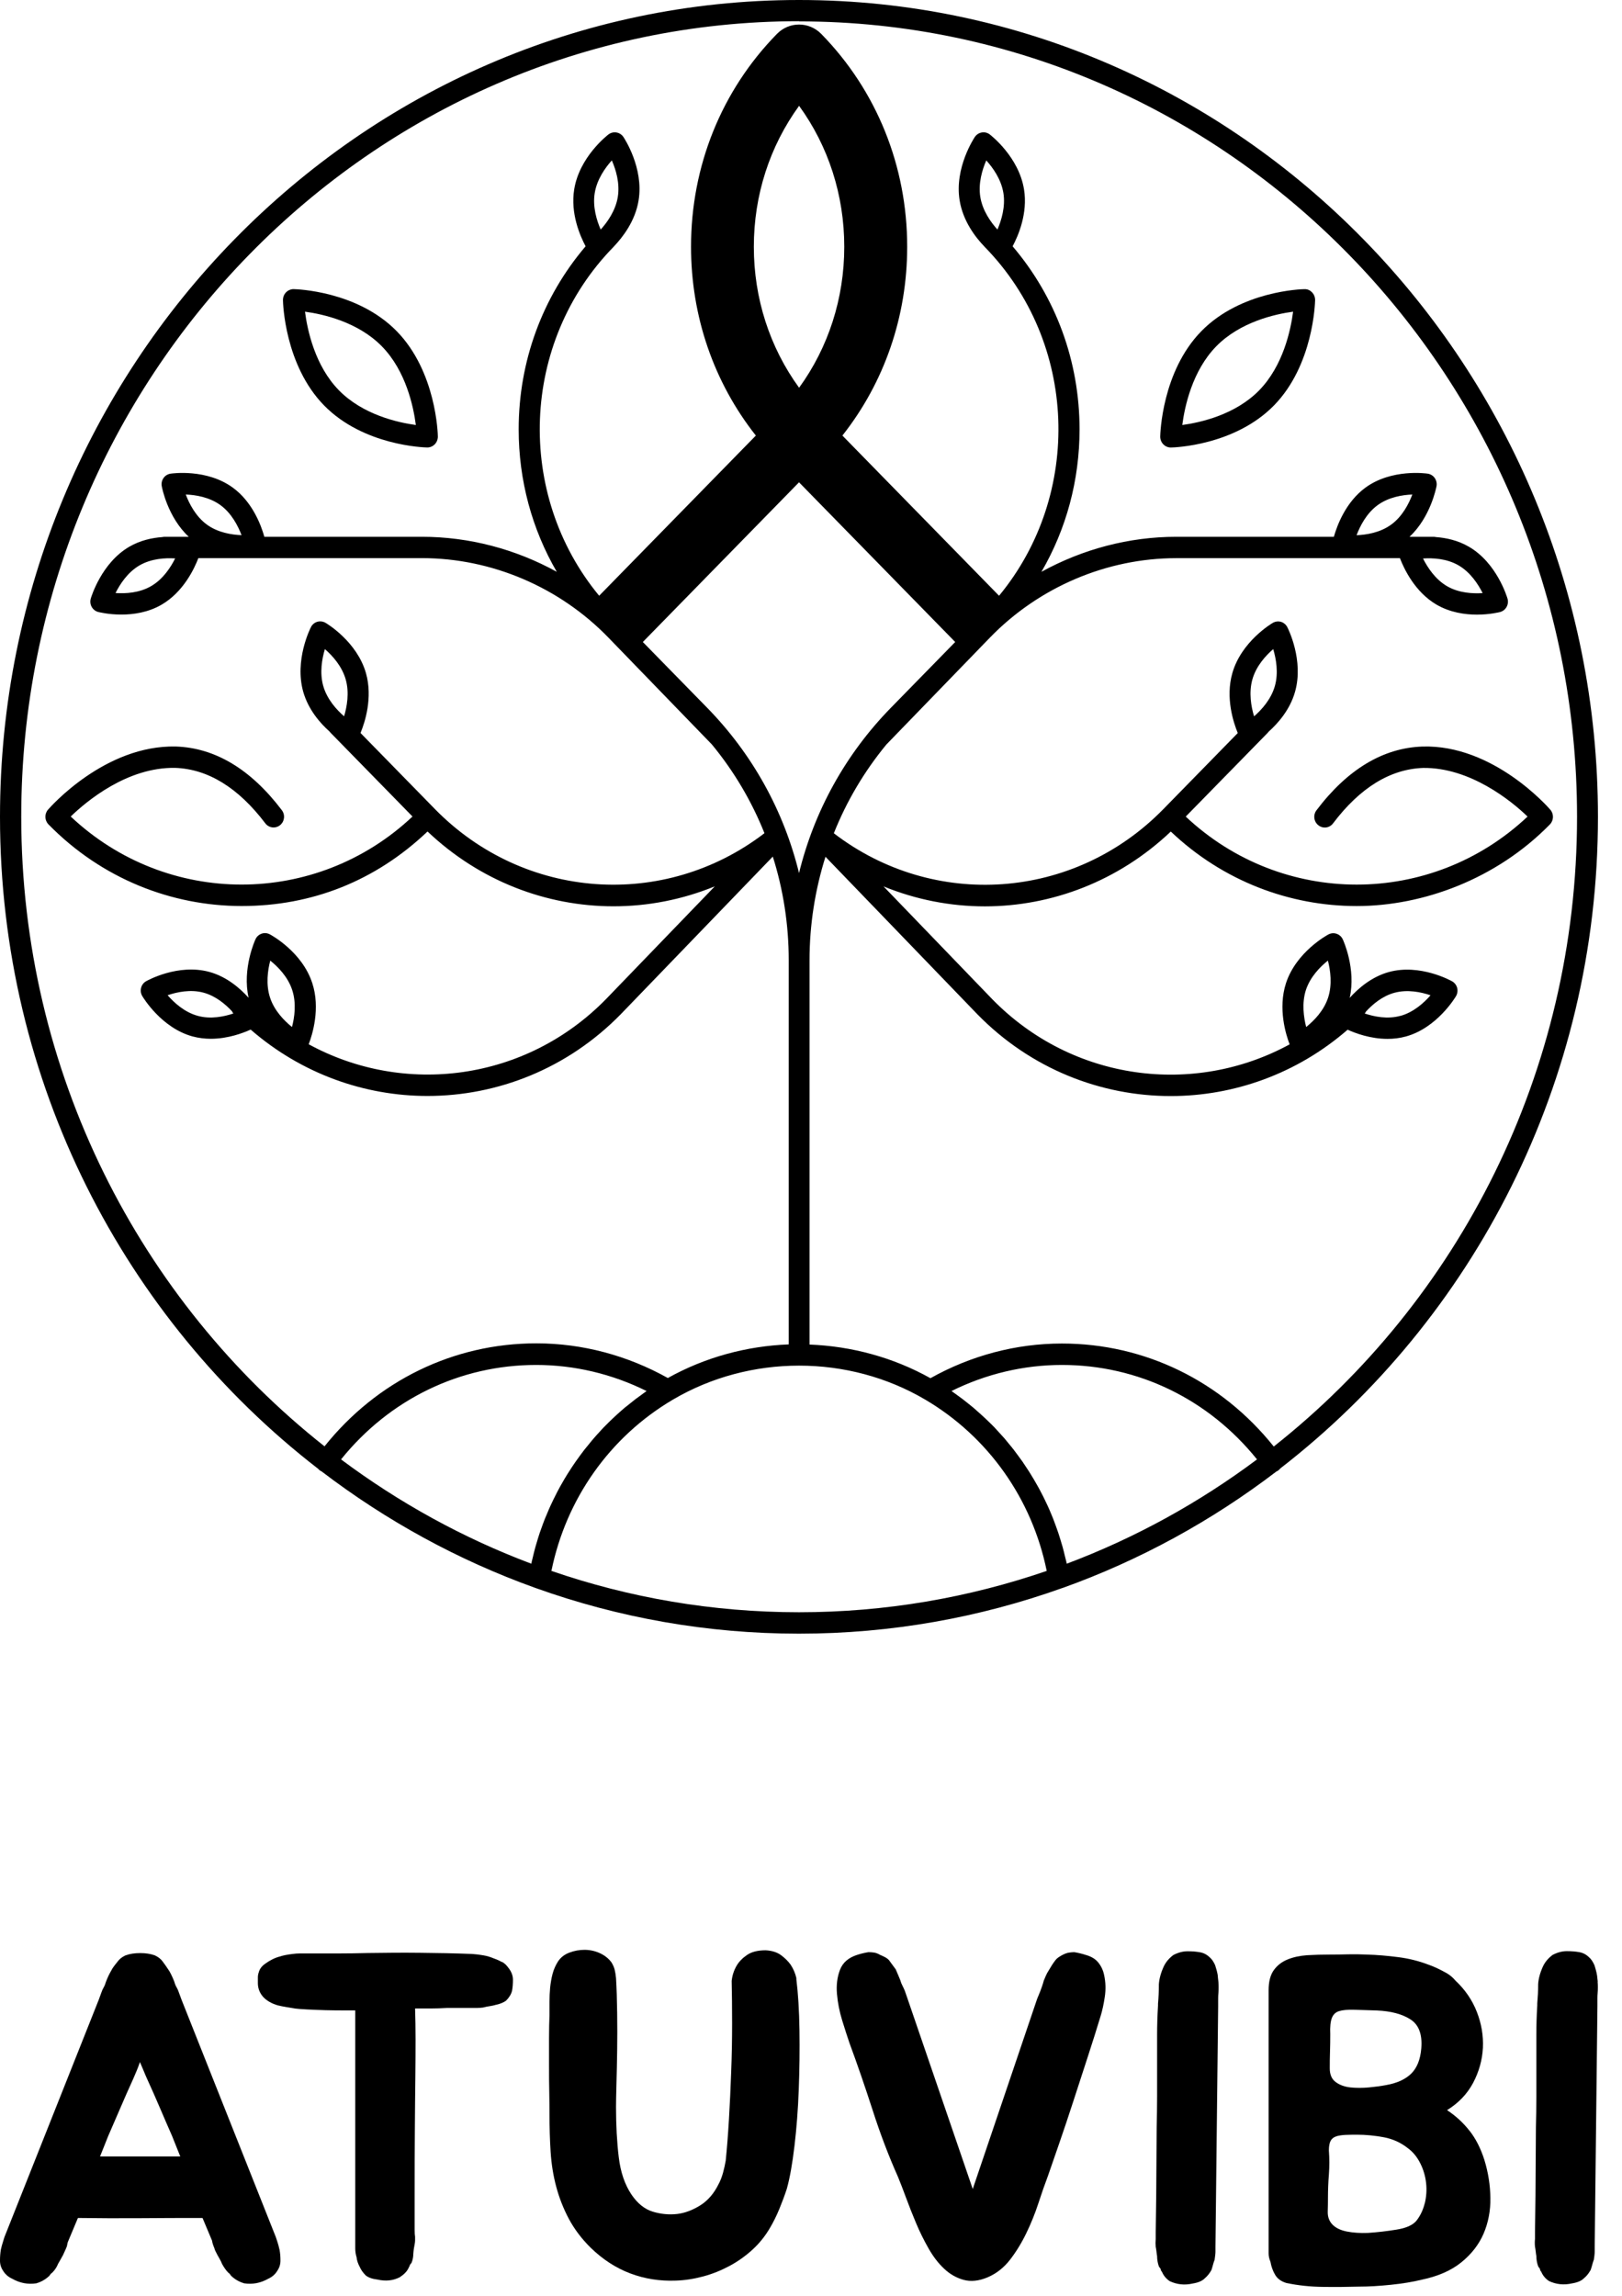
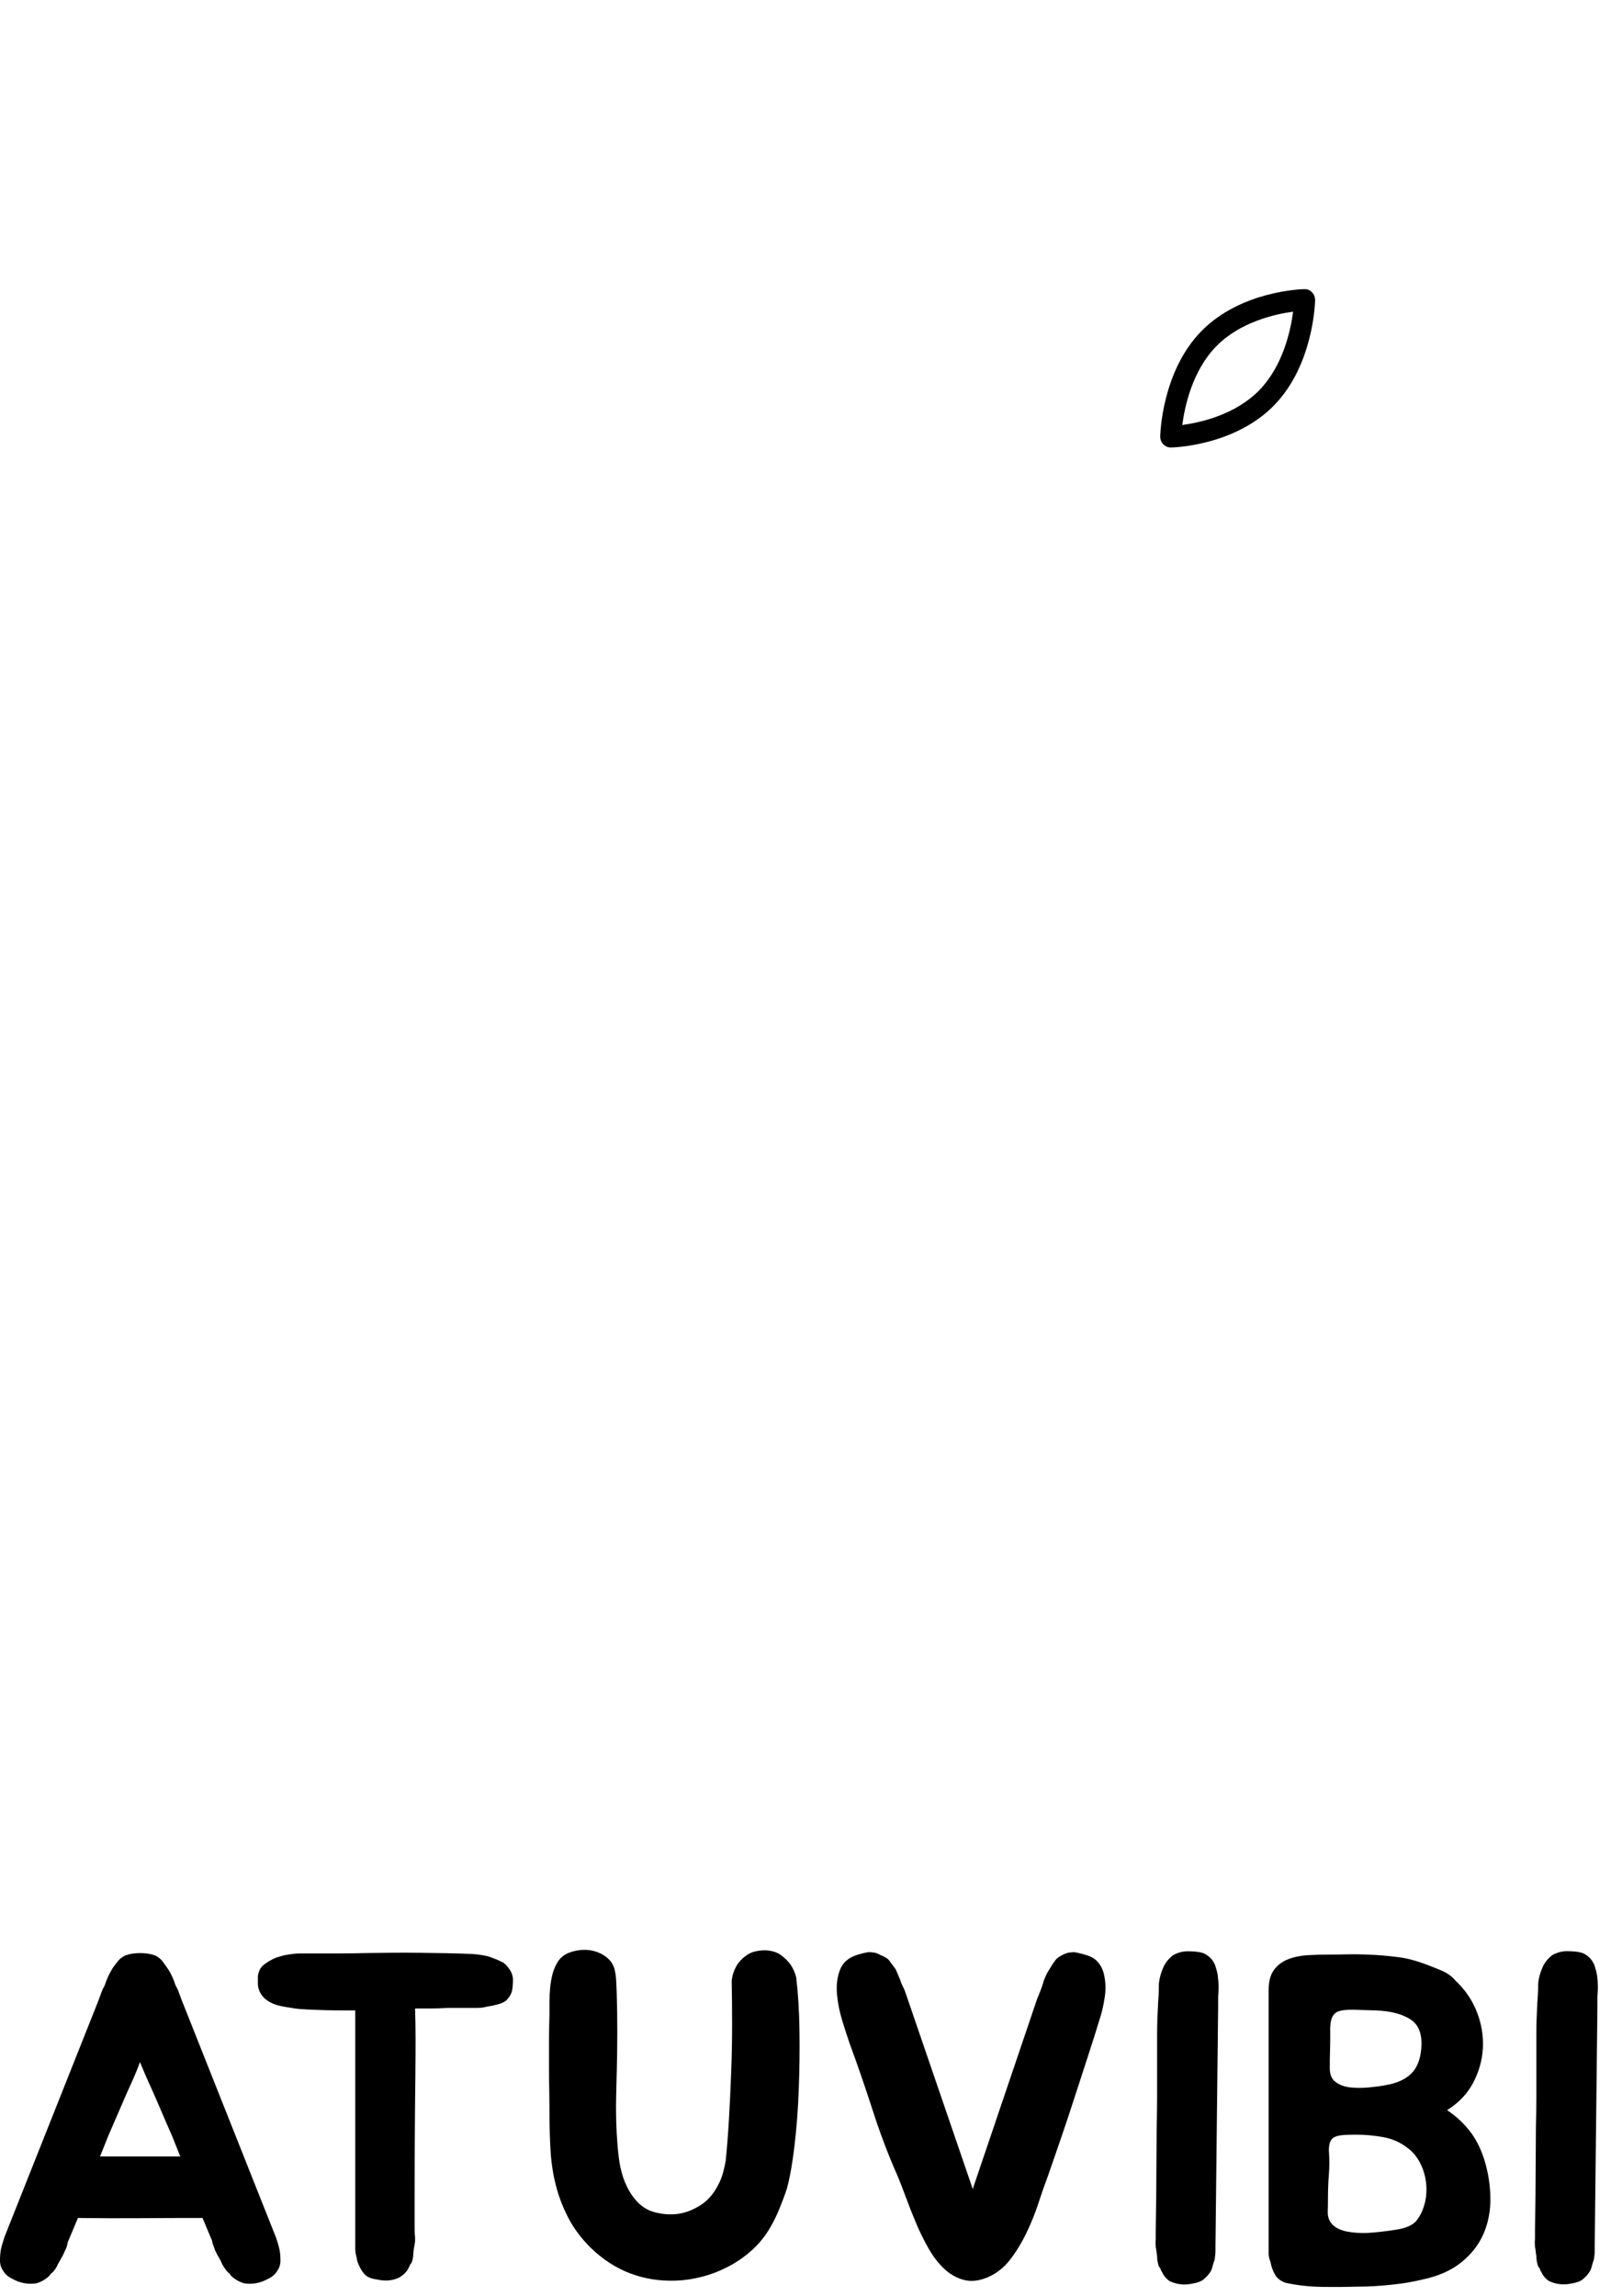
<svg xmlns="http://www.w3.org/2000/svg" width="53" height="75" viewBox="0 0 53 75" fill="none">
  <path d="M38.255 14.619H38.26C38.345 14.619 40.337 14.564 41.628 13.245C42.919 11.925 42.97 9.889 42.972 9.802C42.972 9.708 42.937 9.616 42.871 9.549C42.806 9.482 42.724 9.442 42.623 9.446C42.538 9.446 40.546 9.5 39.255 10.819C37.964 12.139 37.913 14.175 37.911 14.262C37.911 14.358 37.947 14.448 38.012 14.515C38.076 14.581 38.163 14.619 38.255 14.619ZM39.74 11.315C40.525 10.514 41.663 10.262 42.253 10.182C42.175 10.785 41.927 11.949 41.145 12.751C40.36 13.553 39.221 13.804 38.632 13.884C38.71 13.281 38.958 12.117 39.74 11.315Z" fill="black" />
-   <path d="M13.958 14.618H13.963C14.053 14.618 14.14 14.582 14.206 14.515C14.271 14.448 14.307 14.356 14.307 14.262C14.307 14.175 14.254 12.139 12.963 10.819C11.672 9.5 9.679 9.447 9.594 9.445C9.509 9.444 9.412 9.482 9.347 9.549C9.281 9.616 9.246 9.708 9.246 9.802C9.246 9.889 9.299 11.925 10.59 13.245C11.881 14.564 13.873 14.617 13.958 14.618ZM12.479 11.315C13.264 12.117 13.51 13.281 13.588 13.884C12.998 13.804 11.859 13.55 11.075 12.751C10.29 11.949 10.044 10.785 9.966 10.182C10.556 10.262 11.695 10.515 12.479 11.315Z" fill="black" />
-   <path d="M10.382 47.968C10.4 47.989 10.419 48.011 10.443 48.029C10.466 48.046 10.489 48.06 10.513 48.071C12.619 49.678 14.967 50.969 17.492 51.874C17.497 51.876 17.503 51.877 17.506 51.879C20.201 52.844 23.095 53.369 26.107 53.369C29.119 53.369 32.013 52.842 34.708 51.879C34.713 51.877 34.72 51.876 34.726 51.874C37.251 50.969 39.599 49.68 41.704 48.073C41.729 48.062 41.754 48.049 41.775 48.031C41.798 48.013 41.818 47.991 41.836 47.97C48.136 43.093 52.214 35.368 52.214 26.685C52.214 11.972 40.502 0 26.107 0C11.712 0 0 11.972 0 26.685C0 35.368 4.078 43.093 10.379 47.97L10.382 47.968ZM20.968 45.56C20.904 45.606 20.841 45.651 20.777 45.698C20.71 45.749 20.644 45.803 20.577 45.857C20.518 45.904 20.46 45.95 20.401 45.997C20.309 46.075 20.223 46.154 20.134 46.234C20.063 46.297 19.996 46.364 19.927 46.429C19.854 46.5 19.784 46.569 19.715 46.641C19.667 46.69 19.622 46.742 19.576 46.793C19.514 46.86 19.452 46.927 19.394 46.996C19.348 47.048 19.305 47.103 19.261 47.157C19.204 47.226 19.148 47.294 19.091 47.365C19.049 47.419 19.008 47.477 18.965 47.533C18.912 47.606 18.859 47.678 18.808 47.751C18.769 47.807 18.73 47.865 18.691 47.923C18.641 47.999 18.592 48.075 18.544 48.151C18.509 48.209 18.473 48.268 18.438 48.326C18.392 48.406 18.346 48.486 18.301 48.565C18.27 48.625 18.238 48.683 18.206 48.742C18.163 48.826 18.121 48.909 18.08 48.994C18.052 49.054 18.023 49.114 17.995 49.173C17.954 49.26 17.917 49.349 17.88 49.438C17.855 49.497 17.83 49.555 17.805 49.615C17.768 49.707 17.735 49.801 17.701 49.894C17.68 49.952 17.659 50.01 17.639 50.067C17.605 50.167 17.575 50.267 17.545 50.368C17.529 50.422 17.512 50.477 17.496 50.533C17.465 50.643 17.437 50.757 17.411 50.869C17.4 50.914 17.388 50.96 17.377 51.007C17.372 51.032 17.366 51.057 17.361 51.083C15.124 50.243 13.035 49.088 11.144 47.676C12.725 45.712 15.029 44.59 17.519 44.59C18.765 44.59 20.001 44.883 21.128 45.443C21.073 45.481 21.02 45.521 20.965 45.56H20.968ZM18.018 51.318C18.498 48.963 19.929 46.936 21.988 45.723C24.501 44.243 27.72 44.241 30.233 45.723C32.291 46.936 33.723 48.965 34.202 51.318C31.659 52.192 28.937 52.669 26.109 52.669C23.281 52.669 20.559 52.194 18.016 51.318H18.018ZM23.106 23.12L21.005 20.973L26.109 15.756L31.212 20.973L29.112 23.12C27.63 24.635 26.605 26.494 26.109 28.521C25.613 26.494 24.588 24.636 23.106 23.12ZM24.632 8.062C24.632 6.377 25.151 4.777 26.111 3.457C27.07 4.777 27.587 6.377 27.587 8.062C27.587 9.747 27.069 11.347 26.111 12.667C25.151 11.347 24.632 9.747 24.632 8.062ZM31.09 45.443C32.216 44.883 33.452 44.59 34.699 44.59C37.191 44.59 39.493 45.712 41.074 47.676C39.181 49.09 37.093 50.243 34.857 51.083C34.851 51.057 34.846 51.034 34.841 51.009C34.828 50.954 34.814 50.9 34.8 50.848C34.775 50.744 34.751 50.639 34.722 50.538C34.704 50.475 34.685 50.413 34.666 50.35C34.637 50.258 34.611 50.165 34.58 50.075C34.559 50.01 34.534 49.944 34.511 49.879C34.481 49.794 34.449 49.707 34.416 49.622C34.389 49.555 34.361 49.49 34.334 49.423C34.301 49.342 34.265 49.26 34.228 49.181C34.198 49.114 34.166 49.048 34.134 48.983C34.097 48.905 34.058 48.828 34.017 48.752C33.984 48.686 33.948 48.621 33.913 48.558C33.872 48.484 33.83 48.41 33.785 48.335C33.748 48.272 33.709 48.207 33.67 48.145C33.626 48.073 33.58 48.002 33.532 47.932C33.491 47.87 33.451 47.807 33.408 47.745C33.36 47.676 33.309 47.608 33.259 47.541C33.215 47.481 33.171 47.421 33.125 47.361C33.074 47.294 33.019 47.229 32.965 47.164C32.918 47.106 32.872 47.048 32.824 46.992C32.767 46.927 32.709 46.864 32.65 46.8C32.601 46.746 32.553 46.692 32.503 46.639C32.438 46.571 32.37 46.505 32.303 46.44C32.225 46.364 32.147 46.29 32.066 46.218C31.984 46.143 31.901 46.069 31.818 45.997C31.761 45.948 31.701 45.903 31.643 45.855C31.577 45.803 31.512 45.749 31.444 45.698C31.382 45.651 31.319 45.606 31.255 45.56C31.2 45.522 31.149 45.481 31.092 45.443H31.09ZM26.109 0.699C40.127 0.699 51.531 12.355 51.531 26.684C51.531 35.048 47.644 42.5 41.621 47.255C39.907 45.113 37.407 43.89 34.697 43.89C33.201 43.89 31.722 44.283 30.403 45.023C29.185 44.342 27.825 43.977 26.452 43.924V31.375C26.452 30.208 26.633 29.069 26.973 27.989L31.94 33.138C33.681 34.917 35.969 35.806 38.255 35.806C40.314 35.806 42.374 35.082 44.035 33.638C44.279 33.75 44.775 33.938 45.338 33.938C45.533 33.938 45.735 33.916 45.937 33.86C46.953 33.582 47.55 32.586 47.575 32.544C47.623 32.463 47.637 32.365 47.614 32.273C47.589 32.181 47.53 32.103 47.449 32.058C47.407 32.034 46.402 31.477 45.386 31.753C44.818 31.909 44.382 32.287 44.102 32.599C44.315 31.648 43.895 30.727 43.876 30.686C43.837 30.601 43.764 30.535 43.675 30.505C43.587 30.474 43.489 30.483 43.408 30.526C43.365 30.548 42.356 31.096 42.021 32.117C41.751 32.946 42.018 33.803 42.14 34.117C39.022 35.817 35.051 35.327 32.427 32.646L28.87 28.957C29.932 29.391 31.056 29.609 32.179 29.609C34.37 29.609 36.551 28.783 38.257 27.165C39.965 28.787 42.147 29.599 44.329 29.599C46.51 29.599 48.903 28.711 50.644 26.932C50.771 26.801 50.778 26.591 50.658 26.452C50.581 26.363 48.788 24.318 46.48 24.388C45.195 24.432 44.029 25.132 43.017 26.47C42.901 26.622 42.928 26.843 43.079 26.96C43.227 27.078 43.443 27.053 43.559 26.897C44.439 25.733 45.428 25.125 46.5 25.087C48.033 25.065 49.392 26.168 49.914 26.676C46.767 29.639 41.894 29.639 38.745 26.676L41.425 23.938C41.435 23.927 41.442 23.916 41.451 23.905C41.763 23.626 42.149 23.187 42.315 22.604C42.611 21.57 42.087 20.533 42.064 20.488C42.021 20.405 41.947 20.341 41.857 20.314C41.768 20.289 41.673 20.3 41.591 20.347C41.549 20.372 40.56 20.958 40.267 21.992C40.036 22.801 40.307 23.612 40.445 23.947L38.014 26.432C35.101 29.41 30.515 29.728 27.246 27.221C27.662 26.177 28.239 25.201 28.962 24.323L32.344 20.832C33.943 19.181 36.164 18.234 38.435 18.234H45.744C45.875 18.578 46.234 19.342 46.944 19.755C47.385 20.01 47.87 20.079 48.26 20.079C48.681 20.079 48.993 19.999 49.016 19.994C49.106 19.97 49.183 19.91 49.229 19.827C49.275 19.744 49.285 19.646 49.259 19.556C49.245 19.509 48.913 18.39 47.996 17.86C47.64 17.653 47.258 17.57 46.918 17.545C46.893 17.539 46.868 17.536 46.842 17.536H46.057C46.746 16.893 46.93 15.928 46.939 15.885C46.957 15.791 46.935 15.695 46.882 15.617C46.827 15.539 46.746 15.489 46.654 15.474C46.608 15.467 45.474 15.304 44.617 15.93C43.973 16.401 43.69 17.165 43.585 17.536H38.434C36.893 17.536 35.376 17.939 34.03 18.68C34.841 17.286 35.275 15.691 35.275 14.026C35.275 11.805 34.501 9.705 33.088 8.046C33.274 7.698 33.587 6.97 33.461 6.189C33.291 5.126 32.379 4.422 32.34 4.391C32.266 4.335 32.169 4.31 32.08 4.328C31.988 4.342 31.907 4.397 31.853 4.474C31.827 4.516 31.184 5.481 31.356 6.543C31.464 7.217 31.869 7.747 32.163 8.051C32.167 8.056 32.17 8.062 32.176 8.066C35.225 11.182 35.379 16.153 32.645 19.462L27.526 14.229C28.898 12.491 29.643 10.337 29.643 8.06C29.643 5.428 28.646 2.959 26.837 1.11C26.435 0.699 25.785 0.699 25.385 1.11C23.575 2.959 22.58 5.426 22.58 8.06C22.58 10.337 23.325 12.491 24.698 14.229L19.578 19.462C16.842 16.153 16.998 11.184 20.047 8.066C20.053 8.06 20.055 8.056 20.06 8.051C20.352 7.745 20.759 7.217 20.867 6.543C21.039 5.481 20.396 4.514 20.37 4.474C20.317 4.397 20.235 4.342 20.143 4.328C20.055 4.312 19.957 4.335 19.883 4.391C19.844 4.422 18.932 5.126 18.762 6.189C18.636 6.97 18.95 7.698 19.135 8.046C17.722 9.705 16.948 11.805 16.948 14.026C16.948 15.689 17.382 17.286 18.193 18.68C16.849 17.938 15.33 17.536 13.789 17.536H8.638C8.534 17.165 8.252 16.399 7.607 15.93C6.749 15.304 5.619 15.467 5.571 15.474C5.479 15.489 5.396 15.539 5.343 15.617C5.288 15.695 5.268 15.791 5.286 15.885C5.293 15.928 5.477 16.893 6.168 17.536H5.383C5.357 17.536 5.33 17.539 5.305 17.545C4.965 17.57 4.583 17.653 4.229 17.858C3.313 18.388 2.98 19.507 2.966 19.554C2.94 19.644 2.95 19.744 2.996 19.825C3.042 19.909 3.118 19.968 3.209 19.992C3.234 19.997 3.543 20.077 3.965 20.077C4.354 20.077 4.84 20.01 5.281 19.753C5.991 19.34 6.35 18.578 6.481 18.233H13.789C16.061 18.233 18.282 19.179 19.881 20.83L23.263 24.322C23.986 25.199 24.563 26.177 24.979 27.219C21.708 29.726 17.124 29.406 14.211 26.43L11.78 23.945C11.919 23.61 12.188 22.799 11.958 21.99C11.663 20.957 10.676 20.368 10.634 20.345C10.552 20.298 10.457 20.287 10.368 20.312C10.278 20.339 10.203 20.401 10.161 20.486C10.138 20.529 9.616 21.567 9.909 22.602C10.076 23.183 10.46 23.625 10.774 23.903C10.783 23.914 10.79 23.927 10.8 23.936L13.479 26.674C10.331 29.638 5.458 29.639 2.311 26.674C2.833 26.168 4.167 25.056 5.723 25.085C6.795 25.122 7.786 25.732 8.668 26.895C8.783 27.049 8.999 27.076 9.148 26.959C9.299 26.841 9.325 26.62 9.21 26.468C8.197 25.131 7.032 24.43 5.746 24.387C3.43 24.334 1.645 26.363 1.569 26.45C1.449 26.588 1.456 26.799 1.583 26.93C3.324 28.709 5.612 29.598 7.898 29.598C10.184 29.598 12.263 28.785 13.97 27.163C15.675 28.781 17.855 29.607 20.047 29.607C21.17 29.607 22.293 29.39 23.357 28.955L19.801 32.64C17.175 35.323 13.205 35.815 10.087 34.114C10.207 33.799 10.476 32.944 10.203 32.114C9.871 31.093 8.861 30.546 8.817 30.523C8.734 30.479 8.638 30.47 8.549 30.501C8.461 30.532 8.388 30.597 8.349 30.682C8.33 30.724 7.91 31.645 8.123 32.595C7.843 32.284 7.407 31.905 6.839 31.75C5.819 31.473 4.818 32.03 4.776 32.054C4.694 32.099 4.634 32.177 4.611 32.269C4.586 32.362 4.601 32.459 4.65 32.541C4.675 32.583 5.272 33.578 6.288 33.857C6.49 33.911 6.692 33.935 6.887 33.935C7.45 33.935 7.946 33.746 8.19 33.634C9.851 35.077 11.909 35.803 13.968 35.803C16.256 35.803 18.544 34.912 20.286 33.131L25.252 27.983C25.594 29.064 25.772 30.202 25.772 31.37V43.919C24.4 43.971 23.04 44.337 21.822 45.017C20.503 44.279 19.024 43.884 17.527 43.884C14.818 43.884 12.316 45.108 10.604 47.249C4.581 42.492 0.694 35.041 0.694 26.678C0.694 12.35 12.098 0.693 26.116 0.693L26.109 0.699ZM42.671 32.342C42.813 31.911 43.137 31.583 43.39 31.381C43.472 31.697 43.537 32.159 43.397 32.59C43.257 33.02 42.933 33.348 42.68 33.551C42.599 33.234 42.533 32.771 42.671 32.342ZM45.76 33.185C45.336 33.303 44.897 33.211 44.594 33.109C44.61 33.089 44.624 33.066 44.635 33.044C44.849 32.811 45.168 32.539 45.563 32.432C45.992 32.315 46.44 32.41 46.744 32.514C46.532 32.758 46.19 33.069 45.761 33.187L45.76 33.185ZM40.977 23.4C40.883 23.087 40.8 22.629 40.923 22.193C41.047 21.757 41.359 21.416 41.603 21.205C41.697 21.518 41.781 21.977 41.657 22.412C41.533 22.848 41.221 23.19 40.977 23.402V23.4ZM45.459 17.137C45.097 17.402 44.646 17.472 44.327 17.485C44.442 17.179 44.655 16.765 45.016 16.502C45.377 16.238 45.829 16.167 46.149 16.155C46.034 16.459 45.822 16.873 45.46 17.137H45.459ZM47.66 18.47C48.046 18.694 48.299 19.083 48.446 19.375C48.127 19.396 47.67 19.375 47.284 19.15C46.898 18.926 46.645 18.537 46.498 18.245C46.819 18.224 47.274 18.245 47.66 18.47ZM32.592 7.499C32.374 7.258 32.105 6.882 32.032 6.433C31.96 5.984 32.098 5.539 32.227 5.24C32.445 5.481 32.714 5.857 32.787 6.306C32.859 6.755 32.721 7.2 32.592 7.499ZM19.628 7.499C19.497 7.2 19.36 6.755 19.433 6.306C19.506 5.859 19.775 5.481 19.992 5.24C20.123 5.539 20.26 5.984 20.187 6.433C20.115 6.88 19.846 7.258 19.628 7.499ZM5.723 18.243C5.578 18.535 5.325 18.924 4.937 19.148C4.551 19.373 4.094 19.395 3.775 19.373C3.921 19.081 4.174 18.692 4.562 18.468C4.949 18.245 5.405 18.222 5.723 18.243ZM6.07 16.155C6.391 16.167 6.842 16.238 7.204 16.502C7.565 16.765 7.777 17.179 7.893 17.483C7.572 17.471 7.119 17.4 6.759 17.137C6.398 16.873 6.185 16.46 6.07 16.155ZM11.243 23.4C10.998 23.187 10.687 22.845 10.563 22.412C10.439 21.976 10.522 21.518 10.616 21.205C10.86 21.416 11.172 21.759 11.296 22.195C11.42 22.631 11.337 23.089 11.243 23.402V23.4ZM8.831 31.381C9.082 31.583 9.408 31.911 9.548 32.342C9.69 32.773 9.624 33.234 9.541 33.551C9.29 33.348 8.964 33.02 8.824 32.59C8.682 32.159 8.748 31.697 8.831 31.381ZM7.584 33.044C7.595 33.068 7.609 33.089 7.625 33.109C7.321 33.211 6.881 33.303 6.46 33.185C6.031 33.068 5.69 32.758 5.477 32.512C5.78 32.409 6.228 32.311 6.658 32.43C7.053 32.539 7.37 32.809 7.586 33.042L7.584 33.044Z" fill="black" />
  <path d="M9.132 73.488C9.113 73.398 9.088 73.307 9.058 73.217L9.013 73.081L5.934 65.332L5.845 65.091C5.826 65.03 5.801 64.974 5.771 64.923C5.741 64.874 5.716 64.813 5.697 64.742C5.647 64.612 5.592 64.494 5.534 64.393C5.456 64.272 5.381 64.167 5.312 64.074C5.254 63.995 5.169 63.929 5.061 63.879C4.923 63.828 4.762 63.803 4.581 63.803C4.4 63.803 4.238 63.828 4.099 63.879C3.991 63.929 3.908 63.995 3.848 64.074C3.809 64.125 3.77 64.176 3.729 64.226C3.69 64.277 3.655 64.333 3.625 64.393C3.566 64.494 3.512 64.61 3.462 64.742C3.441 64.813 3.418 64.874 3.388 64.923C3.359 64.974 3.333 65.03 3.313 65.091L3.225 65.332L0.145 73.081L0.103 73.217C0.073 73.307 0.048 73.4 0.028 73.488C0.019 73.55 0.011 73.608 0.007 73.664C0.002 73.72 0 73.781 0 73.852C0 73.973 0.034 74.086 0.104 74.185C0.133 74.236 0.174 74.283 0.223 74.328C0.273 74.373 0.331 74.411 0.4 74.442C0.646 74.583 0.908 74.632 1.186 74.592C1.325 74.552 1.449 74.486 1.557 74.397C1.576 74.375 1.59 74.364 1.601 74.359C1.61 74.353 1.62 74.341 1.629 74.321C1.638 74.312 1.65 74.299 1.659 74.285C1.668 74.268 1.684 74.256 1.704 74.247C1.753 74.196 1.792 74.149 1.822 74.102C1.852 74.055 1.877 74.008 1.897 73.957C1.927 73.906 1.953 73.859 1.978 73.814C2.003 73.769 2.029 73.72 2.059 73.669C2.079 73.629 2.095 73.591 2.111 73.555C2.125 73.519 2.143 73.481 2.162 73.441C2.182 73.401 2.194 73.36 2.198 73.32C2.203 73.28 2.215 73.24 2.235 73.199L2.546 72.457C3.226 72.466 3.905 72.469 4.583 72.464C5.259 72.458 5.938 72.457 6.618 72.457L6.929 73.199C6.938 73.269 6.965 73.351 7.004 73.441C7.012 73.481 7.028 73.519 7.048 73.555C7.067 73.591 7.087 73.628 7.106 73.669C7.135 73.72 7.163 73.767 7.188 73.814C7.213 73.858 7.236 73.906 7.255 73.957C7.283 74.008 7.313 74.055 7.344 74.102C7.374 74.147 7.413 74.196 7.462 74.247C7.482 74.256 7.496 74.268 7.506 74.285C7.515 74.299 7.526 74.312 7.535 74.321C7.544 74.343 7.554 74.353 7.565 74.359C7.574 74.364 7.59 74.377 7.609 74.397C7.717 74.487 7.841 74.552 7.979 74.592C8.256 74.632 8.516 74.583 8.764 74.442C8.833 74.411 8.891 74.373 8.941 74.328C8.99 74.285 9.029 74.236 9.059 74.185C9.129 74.084 9.164 73.973 9.164 73.852C9.164 73.781 9.162 73.72 9.157 73.664C9.152 73.608 9.144 73.55 9.134 73.488H9.132ZM3.269 70.447L3.535 69.781C3.664 69.488 3.793 69.186 3.928 68.874C4.062 68.561 4.2 68.245 4.349 67.921C4.388 67.83 4.429 67.738 4.468 67.642C4.507 67.546 4.542 67.454 4.572 67.363C4.611 67.454 4.65 67.546 4.691 67.642C4.73 67.738 4.769 67.832 4.81 67.921C4.958 68.245 5.098 68.561 5.231 68.874C5.366 69.188 5.495 69.49 5.624 69.781L5.89 70.447H3.269Z" fill="black" />
  <path d="M16.403 64.098C16.324 64.052 16.24 64.014 16.152 63.984C16.033 63.933 15.915 63.897 15.796 63.877C15.677 63.855 15.553 63.841 15.426 63.832C14.863 63.81 14.298 63.799 13.731 63.794C13.165 63.788 12.594 63.792 12.022 63.801C11.677 63.81 11.348 63.815 11.036 63.815H9.8C9.722 63.815 9.642 63.821 9.564 63.832C9.386 63.852 9.239 63.882 9.12 63.922C9.04 63.944 8.961 63.975 8.876 64.02C8.792 64.065 8.73 64.103 8.691 64.134C8.562 64.215 8.484 64.317 8.454 64.436C8.435 64.487 8.426 64.543 8.426 64.603V64.785C8.426 64.947 8.479 65.093 8.589 65.224C8.707 65.356 8.87 65.45 9.077 65.511C9.157 65.531 9.258 65.551 9.38 65.571C9.502 65.591 9.595 65.607 9.653 65.616C9.722 65.625 9.851 65.636 10.039 65.645C10.225 65.654 10.425 65.663 10.639 65.669C10.852 65.674 11.052 65.676 11.238 65.676H11.608V73.454C11.608 73.555 11.624 73.651 11.652 73.742C11.661 73.843 11.697 73.948 11.757 74.06C11.796 74.151 11.861 74.243 11.95 74.333C12.038 74.404 12.166 74.449 12.336 74.469C12.601 74.529 12.842 74.505 13.062 74.393C13.2 74.303 13.294 74.207 13.343 74.105L13.388 74.015C13.388 73.995 13.407 73.966 13.446 73.924C13.466 73.874 13.482 73.827 13.49 73.779C13.499 73.733 13.505 73.685 13.505 73.635C13.513 73.513 13.529 73.409 13.549 73.316C13.558 73.266 13.563 73.224 13.563 73.188V73.074C13.554 73.023 13.549 72.947 13.549 72.846V71.696C13.549 70.869 13.55 70.143 13.556 69.517C13.561 68.891 13.565 68.342 13.572 67.868C13.577 67.394 13.579 66.977 13.579 66.619C13.579 66.261 13.573 65.926 13.563 65.613H14.073C14.246 65.613 14.422 65.607 14.599 65.596H15.576C15.645 65.596 15.714 65.591 15.784 65.582C15.861 65.562 15.936 65.546 16.005 65.537C16.074 65.528 16.143 65.511 16.212 65.491C16.35 65.462 16.458 65.415 16.538 65.356C16.637 65.254 16.703 65.149 16.731 65.037C16.74 64.986 16.749 64.928 16.754 64.862C16.759 64.796 16.761 64.733 16.761 64.673C16.761 64.532 16.706 64.396 16.596 64.264C16.547 64.194 16.483 64.136 16.405 64.09L16.403 64.098Z" fill="black" />
  <path d="M26.026 64.635C25.987 64.463 25.922 64.313 25.833 64.18C25.753 64.07 25.651 63.967 25.521 63.871C25.392 63.777 25.226 63.723 25.018 63.712C24.762 63.712 24.56 63.762 24.411 63.864C24.262 63.965 24.149 64.081 24.071 64.213C23.982 64.365 23.927 64.532 23.908 64.713C23.917 65.127 23.922 65.591 23.922 66.106C23.922 66.622 23.913 67.145 23.892 67.681C23.873 68.215 23.848 68.738 23.818 69.247C23.788 69.755 23.752 70.203 23.713 70.586C23.692 70.707 23.664 70.838 23.625 70.981C23.586 71.122 23.536 71.249 23.476 71.359C23.327 71.661 23.127 71.891 22.878 72.047C22.626 72.203 22.376 72.297 22.128 72.326C21.863 72.356 21.595 72.331 21.328 72.25C21.062 72.168 20.83 71.982 20.632 71.689C20.416 71.366 20.276 70.959 20.218 70.47C20.159 69.982 20.129 69.433 20.129 68.829C20.129 68.668 20.134 68.42 20.143 68.087C20.152 67.754 20.161 67.388 20.166 66.99C20.172 66.591 20.172 66.179 20.166 65.755C20.161 65.332 20.149 64.953 20.129 64.62C20.12 64.519 20.104 64.428 20.085 64.347C20.065 64.267 20.03 64.188 19.98 64.106C19.881 63.974 19.754 63.875 19.596 63.804C19.439 63.733 19.272 63.697 19.1 63.697C18.928 63.697 18.762 63.728 18.605 63.788C18.447 63.847 18.323 63.943 18.234 64.076C18.157 64.197 18.096 64.331 18.057 64.477C18.018 64.624 17.992 64.776 17.976 64.932C17.962 65.087 17.955 65.245 17.955 65.4V65.833C17.946 66.036 17.94 66.282 17.94 66.575V67.475C17.94 67.782 17.94 68.079 17.948 68.367C17.953 68.655 17.955 68.894 17.955 69.086C17.955 69.5 17.967 69.902 17.992 70.297C18.017 70.689 18.077 71.07 18.176 71.439C18.275 71.808 18.413 72.157 18.59 72.49C18.769 72.823 19.005 73.137 19.3 73.428C19.695 73.812 20.127 74.092 20.595 74.268C21.064 74.445 21.56 74.523 22.082 74.503C22.378 74.494 22.677 74.447 22.978 74.366C23.278 74.286 23.564 74.17 23.835 74.025C24.108 73.879 24.356 73.703 24.584 73.495C24.811 73.289 25.004 73.048 25.162 72.776C25.27 72.594 25.371 72.391 25.465 72.163C25.558 71.937 25.64 71.718 25.709 71.506C25.808 71.153 25.891 70.686 25.96 70.105C26.029 69.526 26.076 68.908 26.1 68.259C26.125 67.609 26.132 66.963 26.123 66.322C26.114 65.681 26.079 65.118 26.019 64.635H26.026Z" fill="black" />
  <path d="M35.893 64.119C35.8 63.998 35.658 63.913 35.472 63.862C35.413 63.842 35.352 63.826 35.286 63.81C35.222 63.795 35.16 63.782 35.102 63.773C35.052 63.773 34.996 63.779 34.93 63.788C34.866 63.797 34.795 63.824 34.716 63.864C34.677 63.886 34.634 63.909 34.59 63.94C34.546 63.969 34.509 64.005 34.478 64.047C34.44 64.097 34.401 64.15 34.367 64.206C34.333 64.262 34.301 64.315 34.271 64.365C34.232 64.425 34.199 64.483 34.176 64.539C34.151 64.595 34.128 64.648 34.108 64.698C34.089 64.769 34.069 64.832 34.05 64.888C34.031 64.945 34.011 64.997 33.992 65.048L33.887 65.305L31.785 71.51L29.653 65.288L29.564 65.031C29.543 64.983 29.52 64.93 29.49 64.872C29.46 64.816 29.435 64.754 29.416 64.684C29.396 64.633 29.373 64.581 29.35 64.525C29.325 64.469 29.299 64.407 29.269 64.335C29.23 64.284 29.193 64.233 29.157 64.183C29.122 64.132 29.086 64.083 29.046 64.031C29.007 63.991 28.961 63.958 28.911 63.933C28.861 63.907 28.812 63.884 28.762 63.864C28.693 63.824 28.63 63.799 28.571 63.788C28.513 63.779 28.447 63.773 28.378 63.773C28.32 63.782 28.258 63.795 28.192 63.81C28.128 63.826 28.066 63.842 28.008 63.862C27.721 63.953 27.535 64.117 27.445 64.355C27.356 64.592 27.323 64.854 27.349 65.142C27.374 65.43 27.431 65.717 27.519 66.003C27.608 66.291 27.687 66.536 27.756 66.738C28.013 67.433 28.265 68.166 28.513 68.932C28.759 69.698 29.035 70.425 29.341 71.111C29.419 71.303 29.51 71.533 29.607 71.799C29.706 72.067 29.814 72.342 29.933 72.624C30.051 72.907 30.188 73.182 30.34 73.45C30.492 73.718 30.662 73.939 30.85 74.114C31.038 74.292 31.25 74.413 31.486 74.478C31.723 74.543 31.985 74.516 32.272 74.395C32.557 74.273 32.801 74.082 33.005 73.819C33.207 73.557 33.384 73.267 33.538 72.948C33.691 72.63 33.823 72.306 33.931 71.973C34.039 71.64 34.144 71.343 34.243 71.081C34.342 70.798 34.464 70.443 34.613 70.013C34.762 69.584 34.914 69.127 35.072 68.642C35.229 68.159 35.387 67.674 35.544 67.191C35.702 66.706 35.84 66.268 35.959 65.875C36.019 65.683 36.065 65.468 36.1 65.231C36.136 64.993 36.129 64.758 36.079 64.526C36.049 64.374 35.987 64.239 35.893 64.117V64.119Z" fill="black" />
  <path d="M39.794 64.546C39.785 64.486 39.771 64.428 39.757 64.372C39.742 64.316 39.725 64.258 39.705 64.198C39.656 64.088 39.601 64.007 39.542 63.956C39.443 63.855 39.33 63.795 39.201 63.775C39.142 63.764 39.08 63.757 39.016 63.751C38.951 63.746 38.88 63.744 38.802 63.744C38.653 63.744 38.501 63.784 38.343 63.865C38.205 63.967 38.101 64.088 38.032 64.229C37.933 64.441 37.88 64.638 37.867 64.819C37.867 64.931 37.865 65.04 37.86 65.145C37.855 65.25 37.848 65.355 37.839 65.455V65.516C37.818 65.869 37.809 66.188 37.809 66.47V68.497C37.809 68.841 37.803 69.174 37.795 69.496L37.78 71.721L37.764 72.916V73.144C37.756 73.234 37.756 73.319 37.764 73.401C37.775 73.451 37.782 73.502 37.788 73.553C37.793 73.603 37.8 73.654 37.809 73.703C37.809 73.764 37.814 73.822 37.825 73.879C37.834 73.935 37.849 73.987 37.867 74.038C37.878 74.058 37.888 74.074 37.897 74.083C37.906 74.092 37.917 74.108 37.927 74.128C37.927 74.157 37.941 74.188 37.97 74.219C38.02 74.34 38.105 74.442 38.221 74.521C38.459 74.632 38.71 74.659 38.977 74.597C39.156 74.568 39.284 74.512 39.364 74.431C39.411 74.391 39.454 74.347 39.489 74.302C39.525 74.257 39.555 74.208 39.585 74.157C39.604 74.098 39.622 74.04 39.636 73.984C39.65 73.927 39.668 73.875 39.688 73.824C39.696 73.764 39.705 73.71 39.709 73.665C39.714 73.62 39.716 73.582 39.716 73.551V73.399L39.804 65.543V65.286C39.804 65.227 39.806 65.169 39.812 65.112C39.817 65.056 39.819 64.995 39.819 64.922C39.819 64.863 39.817 64.801 39.812 64.742C39.806 64.682 39.799 64.617 39.79 64.544L39.794 64.546Z" fill="black" />
-   <path d="M48.017 69.608C47.816 69.35 47.571 69.124 47.284 68.934C47.66 68.701 47.943 68.404 48.136 68.042C48.327 67.678 48.434 67.298 48.455 66.9C48.474 66.501 48.407 66.107 48.255 65.719C48.102 65.33 47.867 64.99 47.552 64.697C47.453 64.576 47.32 64.476 47.152 64.395C46.983 64.304 46.826 64.234 46.679 64.183C46.364 64.062 46.029 63.978 45.68 63.935C45.329 63.89 44.991 63.861 44.665 63.852C44.458 63.843 44.253 63.839 44.051 63.844C43.849 63.85 43.649 63.852 43.451 63.852C43.194 63.852 42.948 63.859 42.71 63.873C42.473 63.89 42.261 63.935 42.075 64.011C41.887 64.087 41.736 64.203 41.623 64.36C41.51 64.516 41.453 64.737 41.453 65.017V73.613C41.453 73.704 41.473 73.794 41.512 73.885C41.54 74.046 41.593 74.191 41.667 74.315C41.742 74.442 41.862 74.529 42.03 74.58C42.415 74.661 42.813 74.703 43.222 74.708C43.631 74.714 44.03 74.71 44.414 74.699C44.72 74.699 45.066 74.679 45.45 74.639C45.836 74.6 46.171 74.543 46.457 74.473C46.99 74.362 47.422 74.172 47.752 73.904C48.081 73.637 48.324 73.325 48.478 72.967C48.63 72.61 48.706 72.221 48.699 71.801C48.694 71.383 48.629 70.967 48.501 70.554C48.382 70.181 48.221 69.865 48.019 69.608H48.017ZM43.459 67.017C43.465 66.831 43.467 66.641 43.467 66.449C43.456 66.217 43.474 66.043 43.518 65.928C43.562 65.81 43.64 65.736 43.753 65.7C43.867 65.665 44.026 65.649 44.228 65.654C44.43 65.66 44.683 65.667 44.989 65.678C45.453 65.698 45.82 65.796 46.093 65.973C46.364 66.15 46.479 66.465 46.441 66.92C46.411 67.283 46.3 67.558 46.109 67.745C45.916 67.931 45.643 68.055 45.287 68.116C45.129 68.147 44.943 68.172 44.731 68.192C44.518 68.212 44.316 68.212 44.125 68.192C43.932 68.17 43.773 68.112 43.644 68.016C43.516 67.922 43.451 67.772 43.451 67.571C43.451 67.388 43.452 67.206 43.459 67.019V67.017ZM46.553 71.982C46.498 72.2 46.408 72.389 46.279 72.551C46.16 72.692 45.944 72.788 45.629 72.838C45.312 72.889 45.002 72.925 44.696 72.945C44.449 72.954 44.221 72.94 44.014 72.9C43.806 72.86 43.649 72.784 43.541 72.674C43.433 72.563 43.382 72.424 43.385 72.257C43.39 72.091 43.392 71.937 43.392 71.796C43.392 71.555 43.401 71.302 43.422 71.039C43.442 70.777 43.442 70.514 43.422 70.252C43.422 70.111 43.442 70.004 43.481 69.933C43.52 69.863 43.582 69.816 43.667 69.788C43.75 69.763 43.849 69.749 43.962 69.743C44.076 69.738 44.201 69.736 44.341 69.736C44.626 69.736 44.919 69.765 45.214 69.819C45.51 69.875 45.77 69.993 45.999 70.174C46.167 70.295 46.302 70.46 46.406 70.666C46.511 70.873 46.574 71.09 46.599 71.316C46.624 71.542 46.608 71.765 46.555 71.982H46.553Z" fill="black" />
+   <path d="M48.017 69.608C47.816 69.35 47.571 69.124 47.284 68.934C47.66 68.701 47.943 68.404 48.136 68.042C48.327 67.678 48.434 67.298 48.455 66.9C48.474 66.501 48.407 66.107 48.255 65.719C48.102 65.33 47.867 64.99 47.552 64.697C47.453 64.576 47.32 64.476 47.152 64.395C46.364 64.062 46.029 63.978 45.68 63.935C45.329 63.89 44.991 63.861 44.665 63.852C44.458 63.843 44.253 63.839 44.051 63.844C43.849 63.85 43.649 63.852 43.451 63.852C43.194 63.852 42.948 63.859 42.71 63.873C42.473 63.89 42.261 63.935 42.075 64.011C41.887 64.087 41.736 64.203 41.623 64.36C41.51 64.516 41.453 64.737 41.453 65.017V73.613C41.453 73.704 41.473 73.794 41.512 73.885C41.54 74.046 41.593 74.191 41.667 74.315C41.742 74.442 41.862 74.529 42.03 74.58C42.415 74.661 42.813 74.703 43.222 74.708C43.631 74.714 44.03 74.71 44.414 74.699C44.72 74.699 45.066 74.679 45.45 74.639C45.836 74.6 46.171 74.543 46.457 74.473C46.99 74.362 47.422 74.172 47.752 73.904C48.081 73.637 48.324 73.325 48.478 72.967C48.63 72.61 48.706 72.221 48.699 71.801C48.694 71.383 48.629 70.967 48.501 70.554C48.382 70.181 48.221 69.865 48.019 69.608H48.017ZM43.459 67.017C43.465 66.831 43.467 66.641 43.467 66.449C43.456 66.217 43.474 66.043 43.518 65.928C43.562 65.81 43.64 65.736 43.753 65.7C43.867 65.665 44.026 65.649 44.228 65.654C44.43 65.66 44.683 65.667 44.989 65.678C45.453 65.698 45.82 65.796 46.093 65.973C46.364 66.15 46.479 66.465 46.441 66.92C46.411 67.283 46.3 67.558 46.109 67.745C45.916 67.931 45.643 68.055 45.287 68.116C45.129 68.147 44.943 68.172 44.731 68.192C44.518 68.212 44.316 68.212 44.125 68.192C43.932 68.17 43.773 68.112 43.644 68.016C43.516 67.922 43.451 67.772 43.451 67.571C43.451 67.388 43.452 67.206 43.459 67.019V67.017ZM46.553 71.982C46.498 72.2 46.408 72.389 46.279 72.551C46.16 72.692 45.944 72.788 45.629 72.838C45.312 72.889 45.002 72.925 44.696 72.945C44.449 72.954 44.221 72.94 44.014 72.9C43.806 72.86 43.649 72.784 43.541 72.674C43.433 72.563 43.382 72.424 43.385 72.257C43.39 72.091 43.392 71.937 43.392 71.796C43.392 71.555 43.401 71.302 43.422 71.039C43.442 70.777 43.442 70.514 43.422 70.252C43.422 70.111 43.442 70.004 43.481 69.933C43.52 69.863 43.582 69.816 43.667 69.788C43.75 69.763 43.849 69.749 43.962 69.743C44.076 69.738 44.201 69.736 44.341 69.736C44.626 69.736 44.919 69.765 45.214 69.819C45.51 69.875 45.77 69.993 45.999 70.174C46.167 70.295 46.302 70.46 46.406 70.666C46.511 70.873 46.574 71.09 46.599 71.316C46.624 71.542 46.608 71.765 46.555 71.982H46.553Z" fill="black" />
  <path d="M52.208 64.739C52.202 64.68 52.195 64.615 52.186 64.542C52.178 64.482 52.163 64.424 52.149 64.368C52.135 64.312 52.117 64.254 52.098 64.195C52.048 64.084 51.993 64.003 51.935 63.952C51.836 63.851 51.722 63.791 51.593 63.771C51.535 63.76 51.473 63.753 51.409 63.748C51.343 63.742 51.273 63.74 51.195 63.74C51.046 63.74 50.894 63.78 50.736 63.861C50.598 63.963 50.493 64.084 50.424 64.225C50.325 64.437 50.272 64.634 50.26 64.815C50.26 64.928 50.258 65.036 50.253 65.141C50.247 65.246 50.24 65.351 50.231 65.451V65.512C50.21 65.865 50.201 66.184 50.201 66.466V68.493C50.201 68.837 50.196 69.17 50.187 69.493L50.173 71.717L50.157 72.912V73.14C50.148 73.23 50.148 73.315 50.157 73.397C50.168 73.448 50.175 73.498 50.18 73.549C50.185 73.6 50.192 73.65 50.201 73.699C50.201 73.761 50.207 73.819 50.217 73.875C50.226 73.931 50.242 73.983 50.26 74.034C50.27 74.054 50.281 74.07 50.29 74.079C50.299 74.088 50.309 74.105 50.32 74.124C50.32 74.153 50.334 74.184 50.362 74.215C50.412 74.336 50.497 74.438 50.614 74.517C50.851 74.628 51.103 74.655 51.37 74.593C51.549 74.564 51.676 74.508 51.756 74.427C51.804 74.387 51.846 74.343 51.882 74.298C51.917 74.253 51.947 74.204 51.977 74.153C51.997 74.094 52.015 74.036 52.029 73.98C52.043 73.924 52.061 73.871 52.08 73.82C52.089 73.761 52.098 73.706 52.101 73.661C52.107 73.616 52.108 73.578 52.108 73.547V73.395L52.197 65.539V65.282C52.197 65.223 52.199 65.165 52.204 65.109C52.209 65.052 52.211 64.991 52.211 64.919C52.211 64.859 52.209 64.797 52.204 64.738L52.208 64.739Z" fill="black" />
</svg>